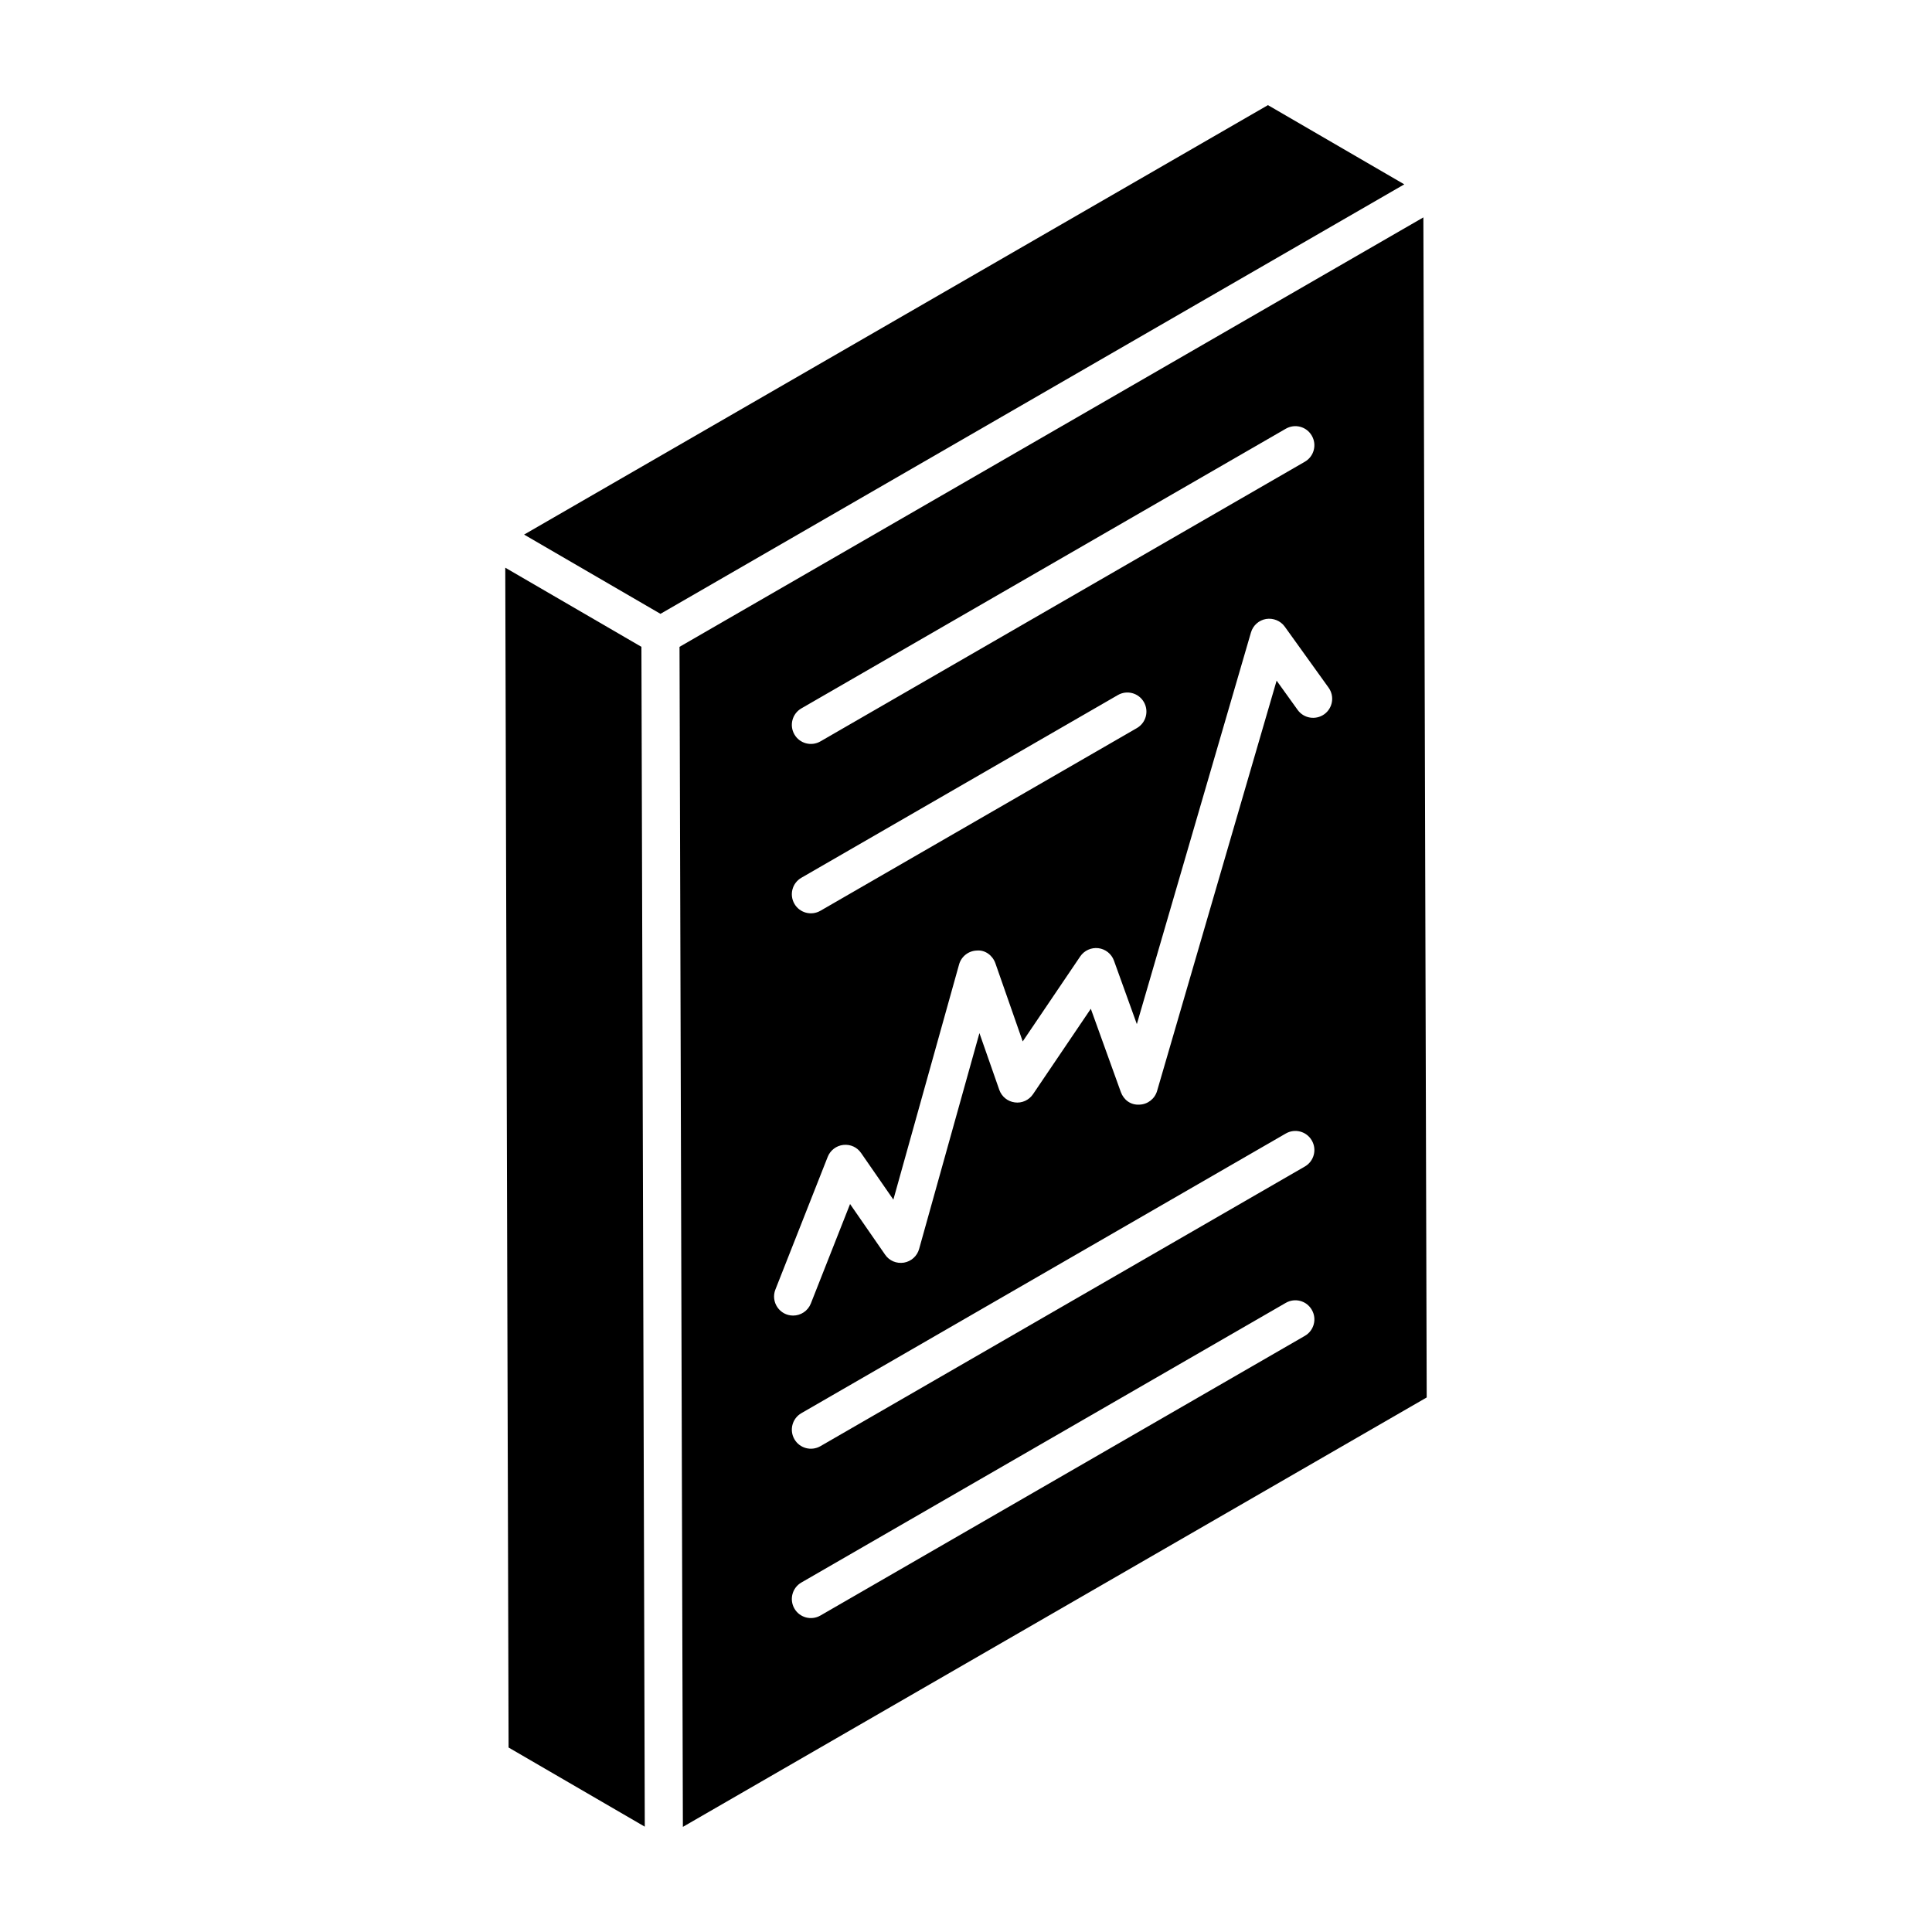
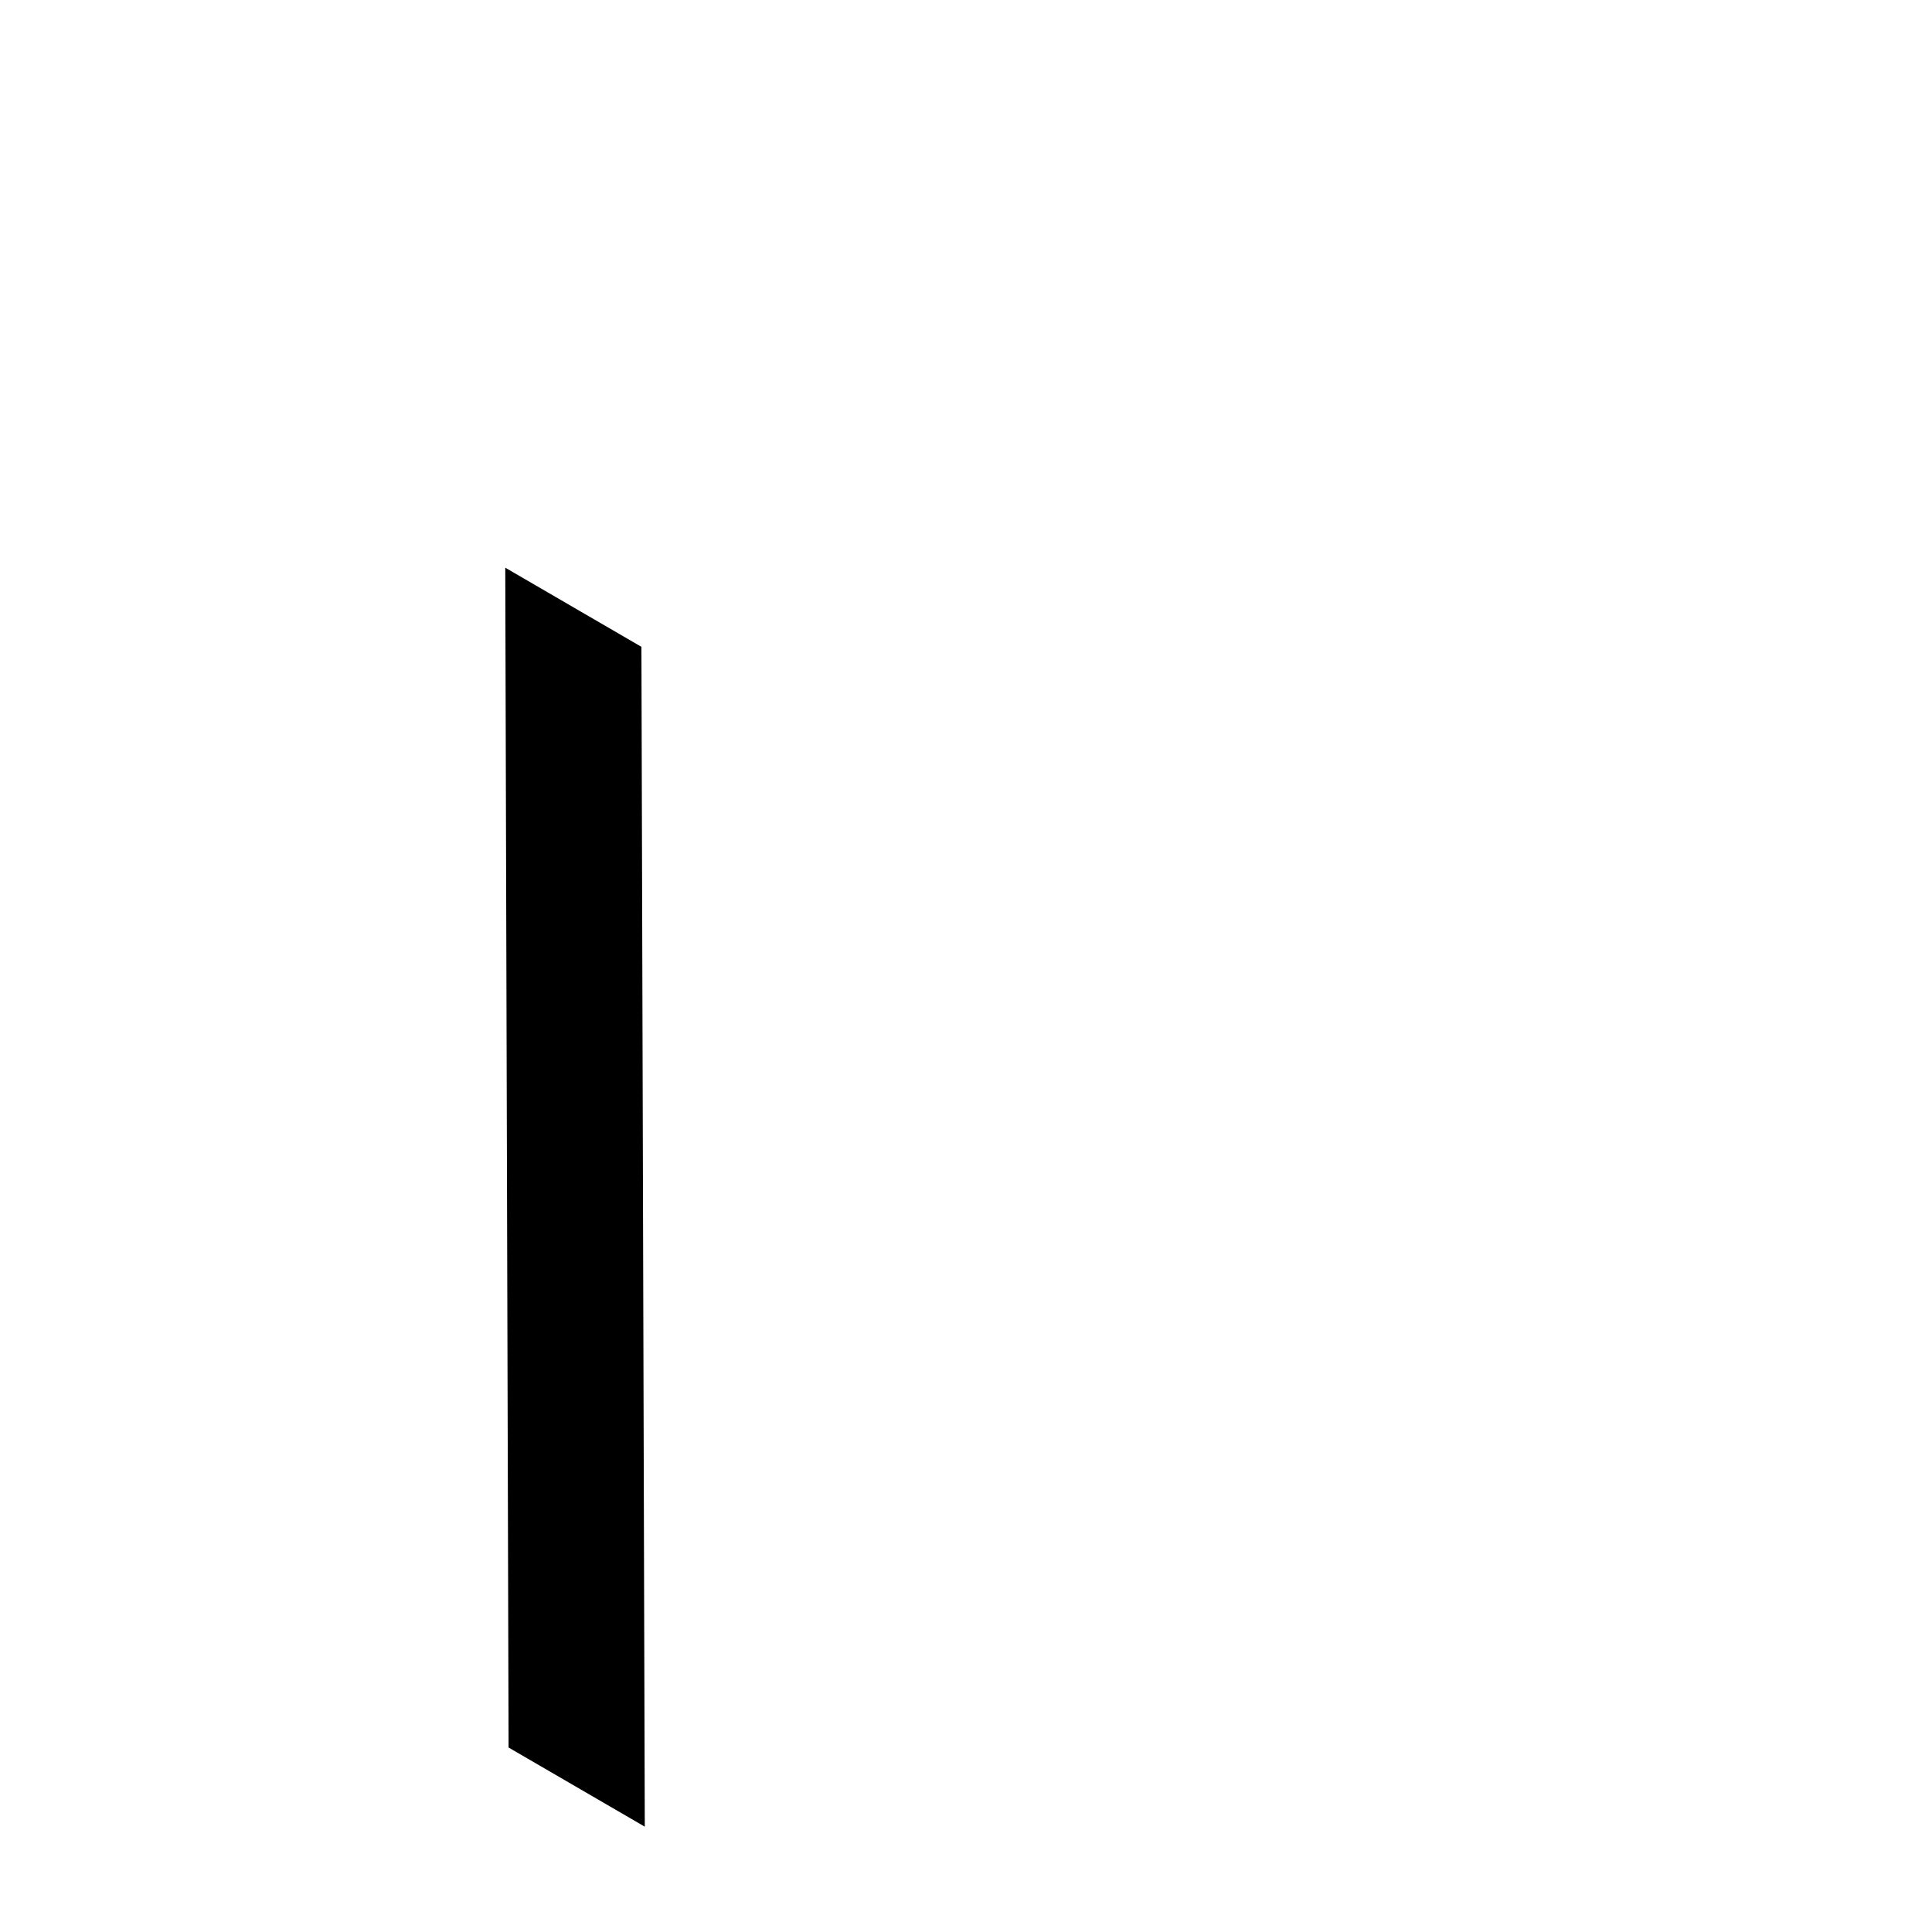
<svg xmlns="http://www.w3.org/2000/svg" fill="#000000" width="800px" height="800px" version="1.1" viewBox="144 144 512 512">
  <g>
-     <path d="m480.02 171.86c-8.5 4.906-188.56 108.86-197.13 113.81l36.141 21.004c23.863-13.781 182.36-105.29 197.12-113.82z" />
    <path d="m277.9 294.44 0.879 312.67 36.094 20.977c-0.215-75.477-0.68-238.99-0.891-312.67 2.269 1.32-33.355-19.387-36.082-20.973z" />
-     <path d="m521.21 201.61c-46.516 26.855-150.8 87.062-197.13 113.81 0.117 41.688 0.809 284 0.891 312.72l197.12-113.8zm-164.84 130.12 128.38-74.113c2.418-1.395 5.504-0.582 6.894 1.848 1.398 2.418 0.57 5.504-1.844 6.898l-128.38 74.113c-2.43 1.395-5.519 0.555-6.894-1.848-1.398-2.414-0.57-5.5 1.844-6.898zm0 44.887 83.871-48.418c2.406-1.395 5.504-0.57 6.894 1.848 1.398 2.418 0.57 5.504-1.844 6.898l-83.871 48.418c-2.43 1.395-5.519 0.555-6.894-1.848-1.398-2.418-0.57-5.504 1.844-6.898zm133.43 121.4-128.38 74.113c-2.43 1.395-5.519 0.555-6.894-1.848-1.398-2.418-0.57-5.504 1.844-6.898l128.38-74.113c2.418-1.398 5.504-0.582 6.894 1.848 1.402 2.414 0.574 5.504-1.844 6.898zm0-44.879-128.38 74.113c-2.43 1.395-5.519 0.555-6.894-1.848-1.398-2.418-0.57-5.504 1.844-6.898l128.38-74.113c2.418-1.398 5.504-0.578 6.894 1.848 1.402 2.414 0.574 5.5-1.844 6.898zm5.137-119.85c-2.277 1.613-5.422 1.109-7.051-1.16l-5.57-7.75-31.676 108.73c-0.613 2.102-2.504 3.57-4.695 3.633-2.336 0.137-4.16-1.281-4.91-3.332l-7.957-22.074-15.316 22.637c-1.074 1.582-2.957 2.445-4.832 2.176-1.895-0.242-3.481-1.539-4.113-3.34l-5.258-15.023-15.984 57.207c-0.523 1.883-2.09 3.293-4.023 3.621-1.973 0.312-3.887-0.492-4.988-2.109l-9.289-13.422-10.395 26.363c-0.777 1.98-2.684 3.195-4.695 3.195-3.57 0-6-3.602-4.695-6.902l13.863-35.16c0.68-1.73 2.269-2.949 4.113-3.16 1.941-0.211 3.68 0.617 4.734 2.144l8.551 12.352 17.414-62.324c0.59-2.121 2.496-3.613 4.703-3.684 2.219-0.207 4.191 1.301 4.922 3.379l7.238 20.707 15.246-22.535c1.066-1.566 2.918-2.402 4.801-2.18 1.895 0.238 3.481 1.508 4.133 3.297l6.066 16.828 30.246-103.8c0.543-1.859 2.09-3.238 4.004-3.566 1.844-0.305 3.828 0.457 4.949 2.031l11.617 16.172c1.629 2.269 1.109 5.422-1.152 7.051z" />
  </g>
</svg>